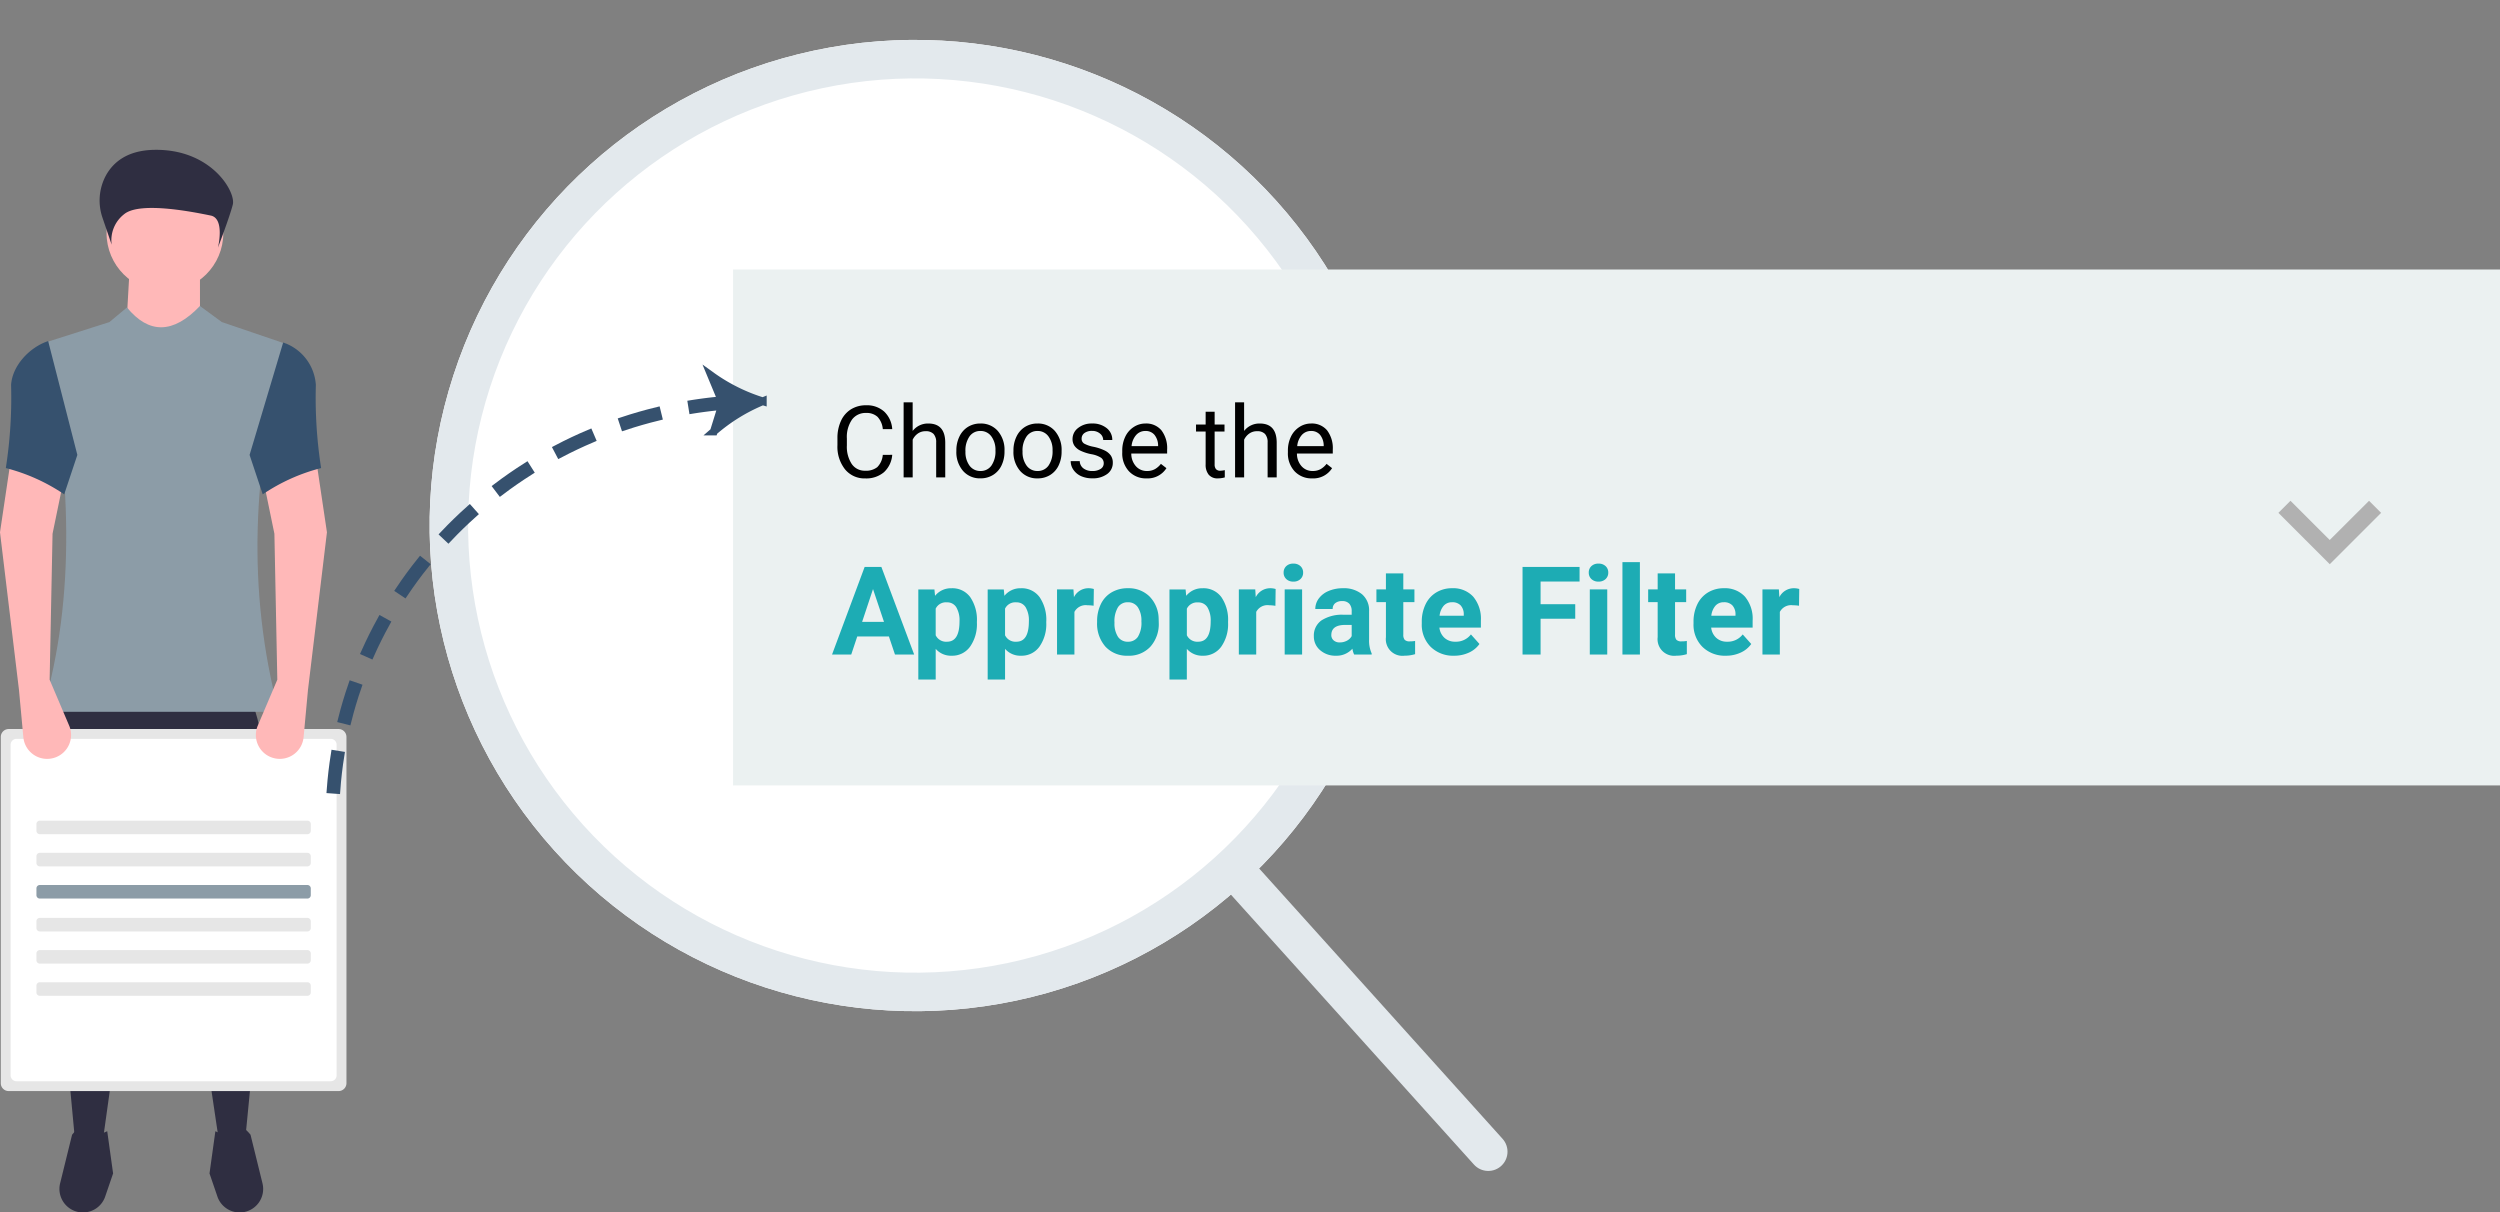
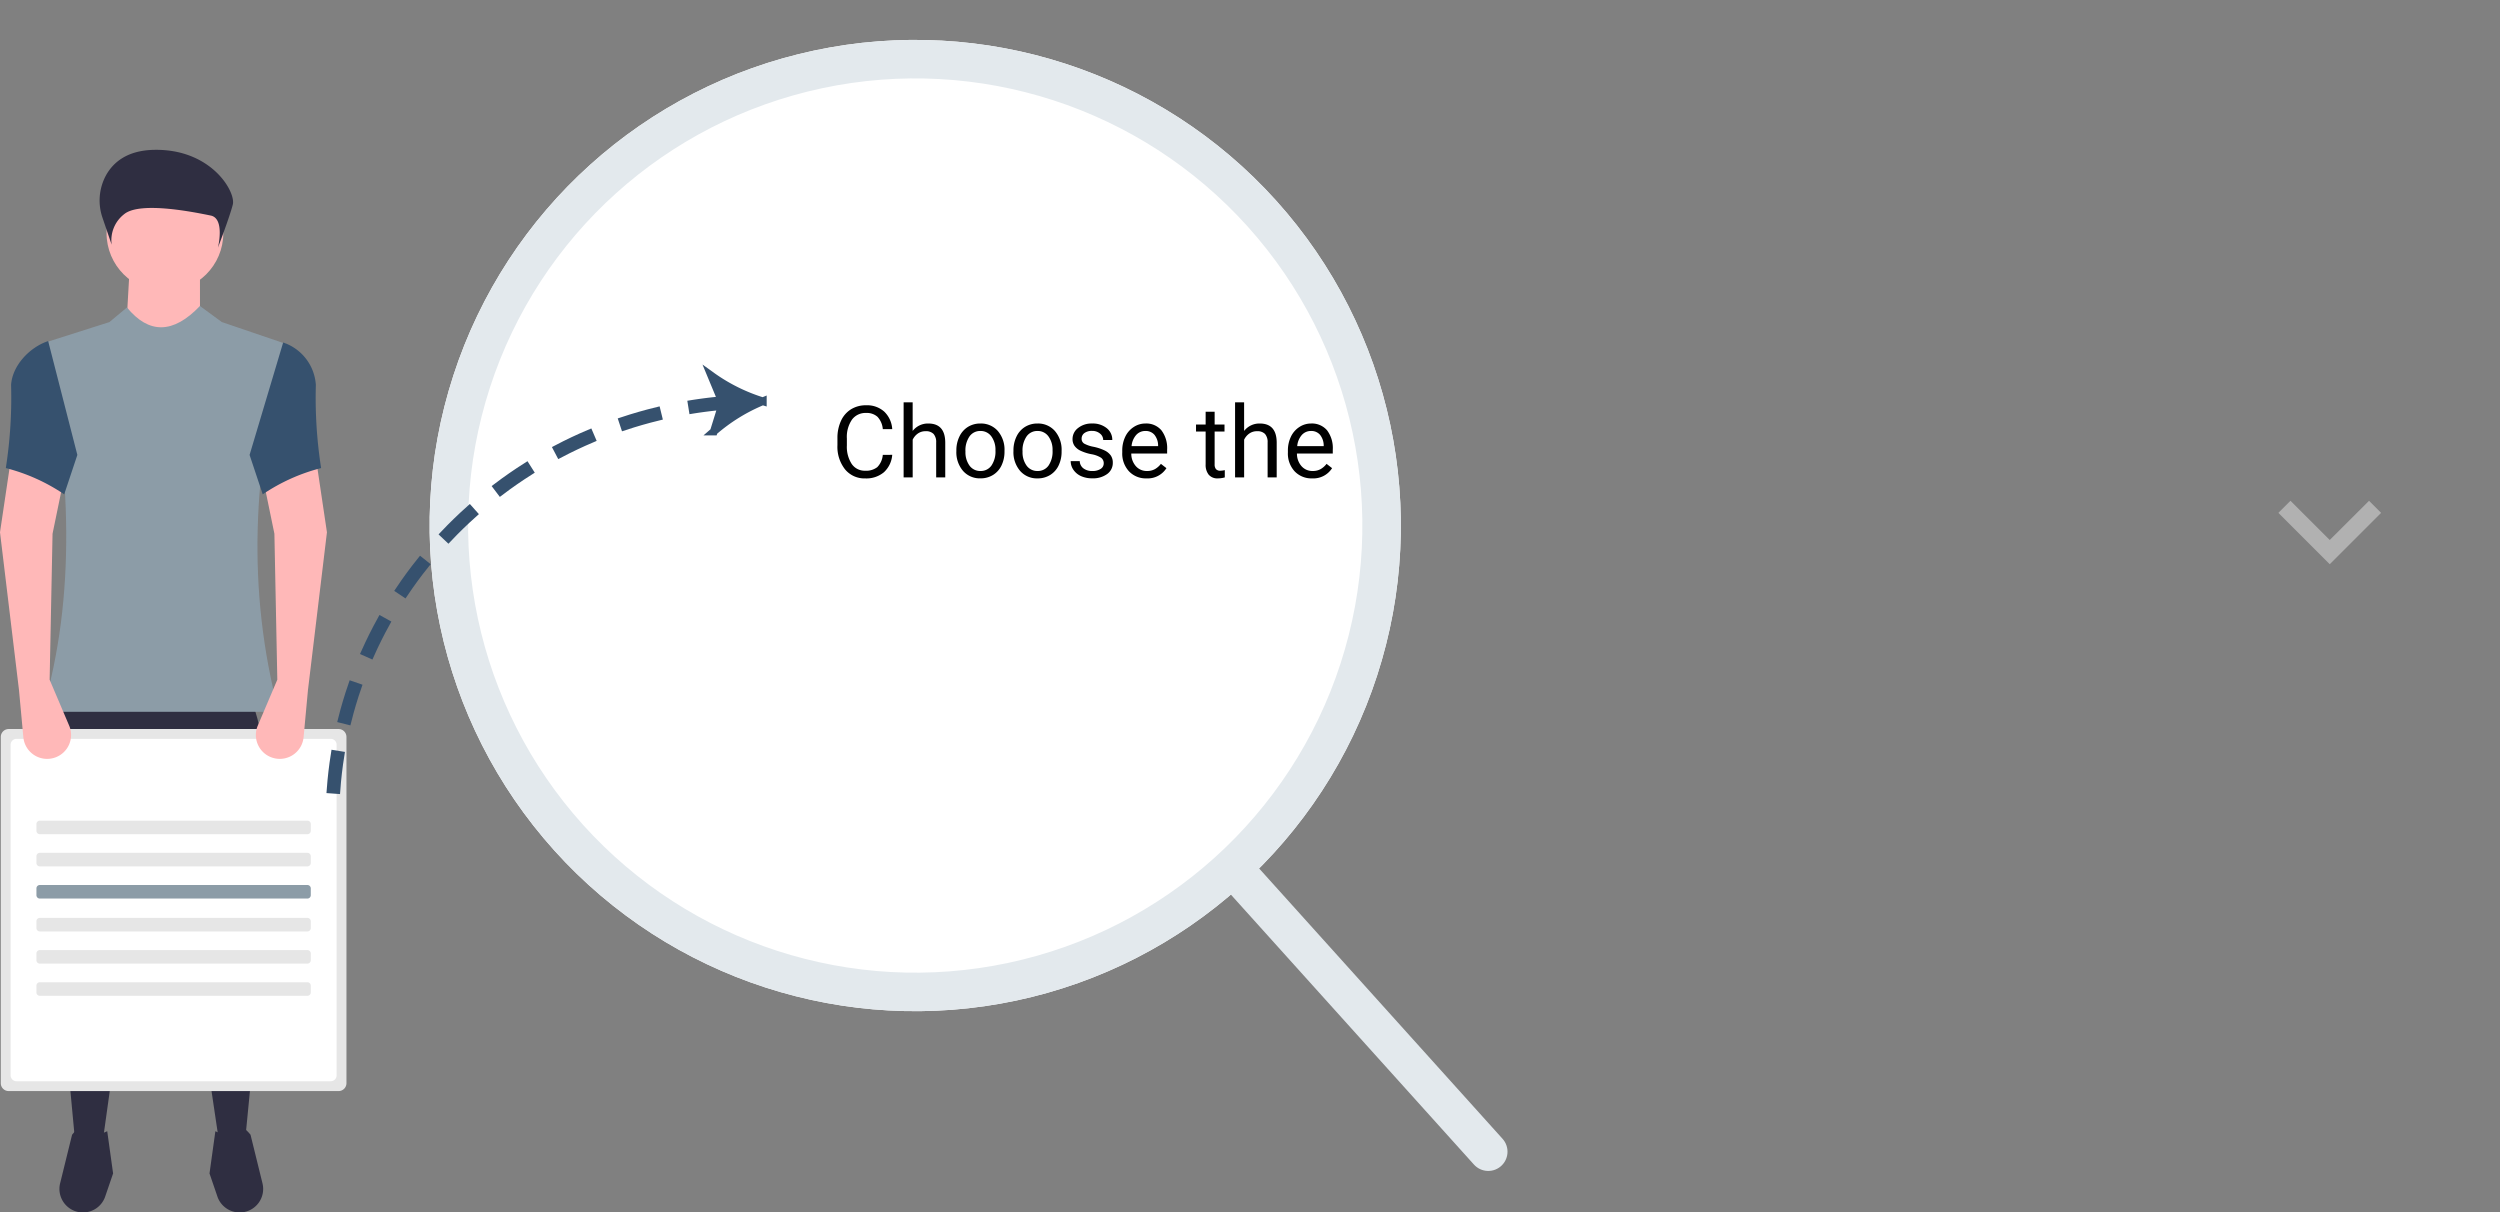
<svg xmlns="http://www.w3.org/2000/svg" width="324.666" height="157.459" viewBox="0 0 324.666 157.459">
  <rect x="0" y="0" width="324.666" height="157.459" fill="#808080" stroke="none" />
  <defs>
    <clipPath id="a">
      <rect width="157" height="157" transform="translate(251 42)" fill="#fff" stroke="#888d8d" stroke-width="1" />
    </clipPath>
  </defs>
  <g transform="translate(-657 -854)">
    <g transform="translate(10.199 591)">
      <g transform="translate(-22)">
        <g transform="translate(469 221)" clip-path="url(#a)">
          <g transform="translate(229.591 105.583) rotate(-42)">
            <g transform="translate(0 0)" fill="#fff" stroke="#e3e9ed" stroke-width="5">
              <circle cx="63.067" cy="63.067" r="63.067" stroke="none" />
              <circle cx="63.067" cy="63.067" r="60.567" fill="none" />
            </g>
            <line y2="48.513" transform="translate(63.959 124.777)" fill="none" stroke="#e3e9ed" stroke-linecap="round" stroke-width="5" />
          </g>
        </g>
        <g transform="translate(334 1)">
-           <path d="M0,0H229.467V67H0Z" transform="translate(430 297)" fill="#ebf1f1" />
          <path d="M0,11.773l5.092-5.1L0,1.568,1.568,0l6.67,6.67-6.67,6.67Z" transform="translate(644.028 327.035) rotate(90)" fill="#b1b1b1" />
          <path d="M7.871-2.933A3.4,3.4,0,0,1,6.789-.67a3.547,3.547,0,0,1-2.422.8A3.257,3.257,0,0,1,1.742-1.047,4.724,4.724,0,0,1,.755-4.189v-.889a5.266,5.266,0,0,1,.46-2.266,3.438,3.438,0,0,1,1.3-1.5,3.632,3.632,0,0,1,1.955-.524,3.34,3.34,0,0,1,2.361.822A3.441,3.441,0,0,1,7.871-6.271H6.646a2.655,2.655,0,0,0-.689-1.6,2.084,2.084,0,0,0-1.482-.5,2.181,2.181,0,0,0-1.831.864A3.966,3.966,0,0,0,1.98-5.05v.9a4.077,4.077,0,0,0,.628,2.4A2.031,2.031,0,0,0,4.367-.87a2.345,2.345,0,0,0,1.558-.46,2.554,2.554,0,0,0,.72-1.6Zm2.653-3.1A2.5,2.5,0,0,1,12.556-7q2.177,0,2.2,2.457V0H13.578V-4.545a1.581,1.581,0,0,0-.34-1.1A1.361,1.361,0,0,0,12.2-6a1.7,1.7,0,0,0-1,.3,2.069,2.069,0,0,0-.673.8V0H9.35V-9.75h1.174ZM16.2-3.5a4.057,4.057,0,0,1,.4-1.815,2.96,2.96,0,0,1,1.1-1.244A3.007,3.007,0,0,1,19.316-7a2.9,2.9,0,0,1,2.269.971,3.736,3.736,0,0,1,.866,2.583v.083a4.092,4.092,0,0,1-.384,1.8,2.916,2.916,0,0,1-1.1,1.241,3.041,3.041,0,0,1-1.641.444,2.889,2.889,0,0,1-2.263-.971A3.718,3.718,0,0,1,16.2-3.415Zm1.181.14a2.938,2.938,0,0,0,.53,1.834,1.7,1.7,0,0,0,1.419.692,1.686,1.686,0,0,0,1.422-.7A3.213,3.213,0,0,0,21.277-3.5a2.933,2.933,0,0,0-.536-1.831,1.705,1.705,0,0,0-1.425-.7,1.686,1.686,0,0,0-1.4.692A3.189,3.189,0,0,0,17.38-3.358Zm6.233-.14a4.057,4.057,0,0,1,.4-1.815,2.96,2.96,0,0,1,1.1-1.244A3.007,3.007,0,0,1,26.73-7,2.9,2.9,0,0,1,29-6.024a3.736,3.736,0,0,1,.866,2.583v.083a4.092,4.092,0,0,1-.384,1.8,2.916,2.916,0,0,1-1.1,1.241,3.041,3.041,0,0,1-1.641.444A2.889,2.889,0,0,1,24.48-.844a3.718,3.718,0,0,1-.866-2.571Zm1.181.14a2.938,2.938,0,0,0,.53,1.834,1.7,1.7,0,0,0,1.419.692,1.686,1.686,0,0,0,1.422-.7A3.213,3.213,0,0,0,28.691-3.5a2.933,2.933,0,0,0-.536-1.831,1.705,1.705,0,0,0-1.425-.7,1.686,1.686,0,0,0-1.4.692A3.189,3.189,0,0,0,24.794-3.358ZM35.337-1.822a.865.865,0,0,0-.359-.74,3.452,3.452,0,0,0-1.25-.454,5.912,5.912,0,0,1-1.416-.457,2.014,2.014,0,0,1-.774-.635,1.518,1.518,0,0,1-.251-.876A1.782,1.782,0,0,1,32-6.411,2.789,2.789,0,0,1,33.827-7a2.87,2.87,0,0,1,1.895.6,1.915,1.915,0,0,1,.727,1.542H35.268a1.06,1.06,0,0,0-.409-.832,1.534,1.534,0,0,0-1.031-.349,1.605,1.605,0,0,0-1,.279.879.879,0,0,0-.362.73.712.712,0,0,0,.336.641,4.139,4.139,0,0,0,1.216.413,6.334,6.334,0,0,1,1.425.47,2.079,2.079,0,0,1,.809.657,1.615,1.615,0,0,1,.263.936,1.758,1.758,0,0,1-.736,1.476,3.089,3.089,0,0,1-1.911.555A3.459,3.459,0,0,1,32.4-.165a2.375,2.375,0,0,1-.993-.816,1.966,1.966,0,0,1-.359-1.133h1.174a1.216,1.216,0,0,0,.473.936,1.835,1.835,0,0,0,1.165.346,1.894,1.894,0,0,0,1.07-.27A.829.829,0,0,0,35.337-1.822ZM40.892.127A3,3,0,0,1,38.619-.79a3.4,3.4,0,0,1-.876-2.453v-.216a4.121,4.121,0,0,1,.39-1.825,3.045,3.045,0,0,1,1.092-1.257A2.745,2.745,0,0,1,40.746-7a2.572,2.572,0,0,1,2.082.882,3.82,3.82,0,0,1,.743,2.526V-3.1H38.917a2.441,2.441,0,0,0,.594,1.641,1.866,1.866,0,0,0,1.444.625,2.045,2.045,0,0,0,1.054-.254,2.648,2.648,0,0,0,.755-.673l.717.559A2.884,2.884,0,0,1,40.892.127ZM40.746-6.03a1.566,1.566,0,0,0-1.193.517,2.515,2.515,0,0,0-.6,1.45H42.4v-.089a2.237,2.237,0,0,0-.482-1.387A1.475,1.475,0,0,0,40.746-6.03Zm8.995-2.5v1.663h1.282v.908H49.74V-1.7a.953.953,0,0,0,.171.62A.721.721,0,0,0,50.5-.87a2.843,2.843,0,0,0,.559-.076V0a3.424,3.424,0,0,1-.9.126,1.462,1.462,0,0,1-1.187-.476,2.045,2.045,0,0,1-.4-1.352V-5.96h-1.25v-.908h1.25V-8.531Zm3.828,2.495A2.5,2.5,0,0,1,55.6-7q2.177,0,2.2,2.457V0H56.621V-4.545a1.581,1.581,0,0,0-.34-1.1A1.361,1.361,0,0,0,55.244-6a1.7,1.7,0,0,0-1,.3,2.069,2.069,0,0,0-.673.8V0H52.394V-9.75h1.174ZM62.4.127A3,3,0,0,1,60.131-.79a3.4,3.4,0,0,1-.876-2.453v-.216a4.121,4.121,0,0,1,.39-1.825,3.045,3.045,0,0,1,1.092-1.257A2.745,2.745,0,0,1,62.258-7a2.572,2.572,0,0,1,2.082.882,3.82,3.82,0,0,1,.743,2.526V-3.1H60.43a2.441,2.441,0,0,0,.594,1.641,1.866,1.866,0,0,0,1.444.625,2.045,2.045,0,0,0,1.054-.254,2.648,2.648,0,0,0,.755-.673l.717.559A2.884,2.884,0,0,1,62.4.127ZM62.258-6.03a1.566,1.566,0,0,0-1.193.517,2.515,2.515,0,0,0-.6,1.45h3.44v-.089a2.237,2.237,0,0,0-.482-1.387A1.475,1.475,0,0,0,62.258-6.03Z" transform="translate(442.801 324)" stroke="rgba(0,0,0,0)" stroke-width="1" />
-           <path d="M7.438-2.344H3.328L2.547,0H.055L4.289-11.375H6.461L10.719,0H8.227Zm-3.477-1.9H6.8L5.375-8.5Zm14.906.094A5.07,5.07,0,0,1,17.98-1.02,2.843,2.843,0,0,1,15.586.156a2.633,2.633,0,0,1-2.07-.891V3.25H11.258v-11.7h2.094l.078.828a2.654,2.654,0,0,1,2.141-.984A2.862,2.862,0,0,1,18-7.453a5.207,5.207,0,0,1,.867,3.188Zm-2.258-.164a3.327,3.327,0,0,0-.418-1.82,1.361,1.361,0,0,0-1.215-.641,1.478,1.478,0,0,0-1.461.813V-2.5a1.5,1.5,0,0,0,1.477.836Q16.609-1.664,16.609-4.312Zm11.266.164a5.07,5.07,0,0,1-.887,3.129A2.843,2.843,0,0,1,24.594.156a2.633,2.633,0,0,1-2.07-.891V3.25H20.266v-11.7h2.094l.078.828a2.654,2.654,0,0,1,2.141-.984,2.862,2.862,0,0,1,2.43,1.156,5.207,5.207,0,0,1,.867,3.188Zm-2.258-.164a3.327,3.327,0,0,0-.418-1.82,1.361,1.361,0,0,0-1.215-.641,1.478,1.478,0,0,0-1.461.813V-2.5A1.5,1.5,0,0,0,24-1.664Q25.617-1.664,25.617-4.312Zm8.406-2.023a6.134,6.134,0,0,0-.812-.062,1.654,1.654,0,0,0-1.68.867V0H29.273V-8.453h2.133l.063,1.008a2.092,2.092,0,0,1,1.883-1.164,2.366,2.366,0,0,1,.7.1ZM34.477-4.3a5.013,5.013,0,0,1,.484-2.242A3.546,3.546,0,0,1,36.355-8.07a4.069,4.069,0,0,1,2.113-.539,3.849,3.849,0,0,1,2.793,1.047,4.2,4.2,0,0,1,1.207,2.844l.016.578A4.418,4.418,0,0,1,41.4-1.02,3.775,3.775,0,0,1,38.484.156a3.793,3.793,0,0,1-2.918-1.172A4.5,4.5,0,0,1,34.477-4.2Zm2.258.16A3.16,3.16,0,0,0,37.188-2.3a1.5,1.5,0,0,0,1.3.638,1.5,1.5,0,0,0,1.281-.63,3.457,3.457,0,0,0,.461-2.015,3.128,3.128,0,0,0-.461-1.831,1.5,1.5,0,0,0-1.3-.649,1.474,1.474,0,0,0-1.281.646A3.516,3.516,0,0,0,36.734-4.144Zm14.75,0A5.07,5.07,0,0,1,50.6-1.02,2.843,2.843,0,0,1,48.2.156a2.633,2.633,0,0,1-2.07-.891V3.25H43.875v-11.7h2.094l.078.828a2.654,2.654,0,0,1,2.141-.984,2.862,2.862,0,0,1,2.43,1.156,5.207,5.207,0,0,1,.867,3.188Zm-2.258-.164a3.327,3.327,0,0,0-.418-1.82,1.361,1.361,0,0,0-1.215-.641,1.479,1.479,0,0,0-1.461.813V-2.5a1.5,1.5,0,0,0,1.477.836Q49.227-1.664,49.227-4.312Zm8.406-2.023A6.134,6.134,0,0,0,56.82-6.4a1.654,1.654,0,0,0-1.68.867V0H52.883V-8.453h2.133l.063,1.008a2.092,2.092,0,0,1,1.883-1.164,2.366,2.366,0,0,1,.7.1ZM61.1,0H58.836V-8.453H61.1ZM58.7-10.641a1.112,1.112,0,0,1,.34-.836,1.277,1.277,0,0,1,.926-.328,1.28,1.28,0,0,1,.922.328,1.105,1.105,0,0,1,.344.836,1.108,1.108,0,0,1-.348.844,1.283,1.283,0,0,1-.918.328,1.283,1.283,0,0,1-.918-.328A1.108,1.108,0,0,1,58.7-10.641ZM67.859,0a2.507,2.507,0,0,1-.227-.758A2.732,2.732,0,0,1,65.5.156a3,3,0,0,1-2.059-.719,2.312,2.312,0,0,1-.816-1.812,2.389,2.389,0,0,1,1-2.062A4.915,4.915,0,0,1,66.5-5.164h1.039v-.484a1.393,1.393,0,0,0-.3-.937,1.183,1.183,0,0,0-.949-.352,1.345,1.345,0,0,0-.895.273.929.929,0,0,0-.324.75H62.813a2.268,2.268,0,0,1,.453-1.359,3,3,0,0,1,1.281-.98,4.669,4.669,0,0,1,1.859-.355,3.689,3.689,0,0,1,2.48.785A2.747,2.747,0,0,1,69.8-5.617v3.664a4.041,4.041,0,0,0,.336,1.82V0ZM65.992-1.57a1.945,1.945,0,0,0,.922-.223,1.462,1.462,0,0,0,.625-.6V-3.844H66.7q-1.7,0-1.8,1.172l-.008.133a.9.9,0,0,0,.3.7A1.153,1.153,0,0,0,65.992-1.57Zm8.25-8.961v2.078h1.445V-6.8H74.242v4.219a1.007,1.007,0,0,0,.18.672.9.9,0,0,0,.688.2,3.6,3.6,0,0,0,.664-.055V-.047a4.648,4.648,0,0,1-1.367.2,2.156,2.156,0,0,1-2.422-2.4V-6.8H70.75V-8.453h1.234v-2.078ZM80.836.156A4.15,4.15,0,0,1,77.809-.984a4.054,4.054,0,0,1-1.168-3.039v-.219a5.106,5.106,0,0,1,.492-2.277,3.612,3.612,0,0,1,1.395-1.547,3.914,3.914,0,0,1,2.059-.543,3.508,3.508,0,0,1,2.73,1.094,4.444,4.444,0,0,1,1,3.1v.922H78.93a2.1,2.1,0,0,0,.66,1.328,2,2,0,0,0,1.395.5,2.437,2.437,0,0,0,2.039-.945l1.109,1.242A3.389,3.389,0,0,1,82.758-.246,4.511,4.511,0,0,1,80.836.156Zm-.258-6.945a1.411,1.411,0,0,0-1.09.455,2.357,2.357,0,0,0-.535,1.3h3.141v-.181a1.681,1.681,0,0,0-.406-1.165A1.456,1.456,0,0,0,80.578-6.789ZM96.57-4.648h-4.5V0H89.727V-11.375h7.406v1.9H92.07v2.938h4.5ZM100.727,0H98.461V-8.453h2.266Zm-2.4-10.641a1.112,1.112,0,0,1,.34-.836,1.277,1.277,0,0,1,.926-.328,1.28,1.28,0,0,1,.922.328,1.105,1.105,0,0,1,.344.836,1.108,1.108,0,0,1-.348.844,1.283,1.283,0,0,1-.918.328,1.283,1.283,0,0,1-.918-.328A1.108,1.108,0,0,1,98.328-10.641ZM104.969,0H102.7V-12h2.266Zm4.563-10.531v2.078h1.445V-6.8h-1.445v4.219a1.007,1.007,0,0,0,.18.672.9.9,0,0,0,.688.2,3.6,3.6,0,0,0,.664-.055V-.047a4.648,4.648,0,0,1-1.367.2,2.156,2.156,0,0,1-2.422-2.4V-6.8h-1.234V-8.453h1.234v-2.078ZM116.125.156A4.15,4.15,0,0,1,113.1-.984a4.054,4.054,0,0,1-1.168-3.039v-.219a5.106,5.106,0,0,1,.492-2.277,3.612,3.612,0,0,1,1.395-1.547,3.914,3.914,0,0,1,2.059-.543,3.508,3.508,0,0,1,2.73,1.094,4.444,4.444,0,0,1,1,3.1v.922h-5.383a2.1,2.1,0,0,0,.66,1.328,2,2,0,0,0,1.395.5,2.437,2.437,0,0,0,2.039-.945l1.109,1.242a3.389,3.389,0,0,1-1.375,1.121A4.511,4.511,0,0,1,116.125.156Zm-.258-6.945a1.411,1.411,0,0,0-1.09.455,2.357,2.357,0,0,0-.535,1.3h3.141v-.181a1.681,1.681,0,0,0-.406-1.165A1.456,1.456,0,0,0,115.867-6.789Zm9.766.453a6.134,6.134,0,0,0-.812-.062,1.654,1.654,0,0,0-1.68.867V0h-2.258V-8.453h2.133l.063,1.008a2.092,2.092,0,0,1,1.883-1.164,2.366,2.366,0,0,1,.7.1Z" transform="translate(442.801 347)" fill="#1dacb4" stroke="rgba(0,0,0,0)" stroke-width="1" />
        </g>
      </g>
      <g transform="translate(661.8 282.457)">
        <g transform="translate(-15)">
          <path d="M211.12,518.5l-3.412.19-7.772-52.318-7.3,52.223-3.7-.853c-2.053-22.512-4.725-45.781-2.843-55.92h25.969C215.924,471.9,213.35,495.56,211.12,518.5Z" transform="translate(-179.274 -389.971)" fill="#2f2e41" />
          <path d="M194.729,700.95h0a3.055,3.055,0,0,1-2.81-3.781l1.553-6.308c1.3-1.613,2.46-1.542,3.5,0l1.066-.457.762,5.483-1.05,3.068a3.055,3.055,0,0,1-3.021,1.995Z" transform="translate(-184.111 -562.953)" fill="#2f2e41" />
          <path d="M276.8,700.951h0a3.055,3.055,0,0,0,2.81-3.781l-1.553-6.308c-1.3-1.613-2.46-1.542-3.5,0l-1.066-.457-.761,5.483,1.05,3.068A3.055,3.055,0,0,0,276.8,700.951Z" transform="translate(-245.521 -562.953)" fill="#2f2e41" />
          <circle cx="7.582" cy="7.582" r="7.582" transform="translate(13.838 3.227)" fill="#ffb8b8" />
          <path d="M77.354,71.457H67.687l.569-10.047h9.1Z" transform="translate(-51.385 -46.62)" fill="#ffb8b8" />
          <path d="M213.313,300.435H182.6c4.477-15.1,3.69-31.27.379-47.958l8.341-2.654,2.275-1.9c2.854,3.477,6.011,3.448,9.478-.19l2.843,2.085,8.341,2.843C209.862,268.745,209.146,284.683,213.313,300.435Z" transform="translate(-177.108 -227.451)" fill="#8c9ca7" />
          <path d="M213.879,172.353a6.862,6.862,0,0,1,.465-5.575c.927-1.643,2.711-3.184,6.141-3.27,7.484-.19,10.728,5.454,10.306,7.108s-1.93,5.592-1.93,5.592.936-3.791-.936-4.17-9.122-1.9-11.227-.19a4.278,4.278,0,0,0-1.637,3.981Z" transform="translate(-200.557 -163.503)" fill="#2f2e41" />
          <path d="M204.074,475.818H161.225a1.029,1.029,0,0,0-1.021,1.021v44.976a1.024,1.024,0,0,0,1.021,1.021h42.849a1.024,1.024,0,0,0,1.021-1.021V476.839a1.024,1.024,0,0,0-1.021-1.021Z" transform="translate(-160.101 -400.599)" fill="#e6e6e6" />
          <path d="M207.077,481.118H166.271a.768.768,0,0,0-.766.766v42.933a.768.768,0,0,0,.766.766h40.806a.768.768,0,0,0,.766-.766V481.884A.768.768,0,0,0,207.077,481.118Z" transform="translate(-164.126 -404.623)" fill="#fff" />
          <path d="M299.74,370.865h0a3.1,3.1,0,0,1-1.732-4.11l2.536-5.961-.379-18.956-1.327-6.445,6.824-2.654,1.327,8.909-2.464,20.472-.568,6.136a3.105,3.105,0,0,1-4.217,2.608Z" transform="translate(-264.529 -291.98)" fill="#ffb8b8" />
          <path d="M167.03,370.865h0a3.1,3.1,0,0,0,1.732-4.11l-2.536-5.961.379-18.956,1.327-6.445-6.824-2.654-1.327,8.909,2.464,20.472.568,6.136a3.1,3.1,0,0,0,4.217,2.608Z" transform="translate(-159.78 -291.98)" fill="#ffb8b8" />
          <path d="M303.655,283.716a24.2,24.2,0,0,0-7.582,3.412l-1.706-5.118,4.36-14.6h0a6.228,6.228,0,0,1,4.246,5.515,59.386,59.386,0,0,0,.683,10.787Z" transform="translate(-261.953 -242.387)" fill="#36516e" />
          <path d="M162.928,283.118a24.2,24.2,0,0,1,7.582,3.412l1.706-5.118-3.791-14.785h0c-2.406.8-4.654,3.173-4.814,5.7a59.383,59.383,0,0,1-.683,10.787Z" transform="translate(-162.17 -241.79)" fill="#36516e" />
          <path d="M214.621,525.225a.44.44,0,0,1,.44.44v.88a.44.44,0,0,1-.44.44h-34.75a.44.44,0,0,1-.44-.44v-.88a.44.44,0,0,1,.44-.44h34.75" transform="translate(-174.699 -438.107)" fill="#e6e6e6" />
          <path d="M214.621,542.576a.44.44,0,0,1,.44.44v.88a.44.44,0,0,1-.44.44h-34.75a.44.44,0,0,1-.44-.44v-.88a.44.44,0,0,1,.44-.44h34.75" transform="translate(-174.699 -451.279)" fill="#e6e6e6" />
          <path d="M214.621,559.927a.44.44,0,0,1,.44.44v.88a.44.44,0,0,1-.44.44h-34.75a.44.44,0,0,1-.44-.44v-.88a.44.44,0,0,1,.44-.44h34.75" transform="translate(-174.699 -464.451)" fill="#8c9ca7" />
          <path d="M214.621,577.657a.44.44,0,0,1,.44.44v.88a.44.44,0,0,1-.44.44h-34.75a.44.44,0,0,1-.44-.44v-.88a.44.44,0,0,1,.44-.44h34.75" transform="translate(-174.699 -477.911)" fill="#e6e6e6" />
          <path d="M214.621,595.008a.44.44,0,0,1,.44.44v.88a.44.44,0,0,1-.44.44h-34.75a.44.44,0,0,1-.44-.44v-.88a.44.44,0,0,1,.44-.44h34.75" transform="translate(-174.699 -491.083)" fill="#e6e6e6" />
          <path d="M214.621,612.359a.44.44,0,0,1,.44.44v.88a.44.44,0,0,1-.44.44h-34.75a.44.44,0,0,1-.44-.44v-.88a.44.44,0,0,1,.44-.44h34.75" transform="translate(-174.699 -504.255)" fill="#e6e6e6" />
        </g>
        <g transform="translate(-18.695)">
          <path d="M365.8,377.344l.7.312c.616-1.38,1.3-2.752,2.034-4.079l-.67-.371C367.123,374.552,366.429,375.944,365.8,377.344Z" transform="translate(-314.692 -312.12)" fill="#36516e" stroke="#36516e" stroke-width="1" />
          <path d="M357.445,401l.742.187c.368-1.466.806-2.936,1.3-4.368l-.724-.25C358.263,398.022,357.818,399.513,357.445,401Z" transform="translate(-309.35 -327.047)" fill="#36516e" stroke="#36516e" stroke-width="1" />
          <path d="M353.385,425.977l.764.056c.11-1.512.288-3.035.527-4.527l-.756-.122C353.677,422.9,353.5,424.443,353.385,425.977Z" transform="translate(-306.757 -342.901)" fill="#36516e" stroke="#36516e" stroke-width="1" />
          <path d="M378.187,355.68l.636.426c.842-1.256,1.749-2.493,2.7-3.677l-.6-.478C379.961,353.151,379.041,354.4,378.187,355.68Z" transform="translate(-322.602 -298.54)" fill="#36516e" stroke="#36516e" stroke-width="1" />
          <path d="M434.851,308.02l.356.678c1.342-.7,2.729-1.362,4.123-1.954l-.3-.7C437.617,306.64,436.212,307.306,434.851,308.02Z" transform="translate(-358.804 -269.208)" fill="#36516e" stroke="#36516e" stroke-width="1" />
          <path d="M458.4,299.256l.241.727c1.435-.476,2.91-.9,4.383-1.26l-.182-.744C461.35,298.343,459.855,298.773,458.4,299.256Z" transform="translate(-373.85 -264.058)" fill="#36516e" stroke="#36516e" stroke-width="1" />
          <path d="M394.169,336.591l.556.526c1.04-1.1,2.141-2.168,3.271-3.178l-.51-.571C396.339,334.394,395.223,335.478,394.169,336.591Z" transform="translate(-332.813 -286.668)" fill="#36516e" stroke="#36516e" stroke-width="1" />
          <path d="M413.241,320.572l.462.611c1.208-.913,2.469-1.788,3.749-2.6l-.41-.647C415.744,318.76,414.466,319.646,413.241,320.572Z" transform="translate(-344.998 -276.809)" fill="#36516e" stroke="#36516e" stroke-width="1" />
          <path d="M492.487,288.571a23.137,23.137,0,0,1-6.7-3.339l1.328,3.2c-1.293.119-2.588.28-3.861.484l.121.756c1.243-.2,2.509-.357,3.772-.474l-1.027,3.3a23.1,23.1,0,0,1,6.367-3.932Z" transform="translate(-389.726 -255.914)" fill="#36516e" stroke="#36516e" stroke-width="1" />
        </g>
      </g>
    </g>
  </g>
</svg>